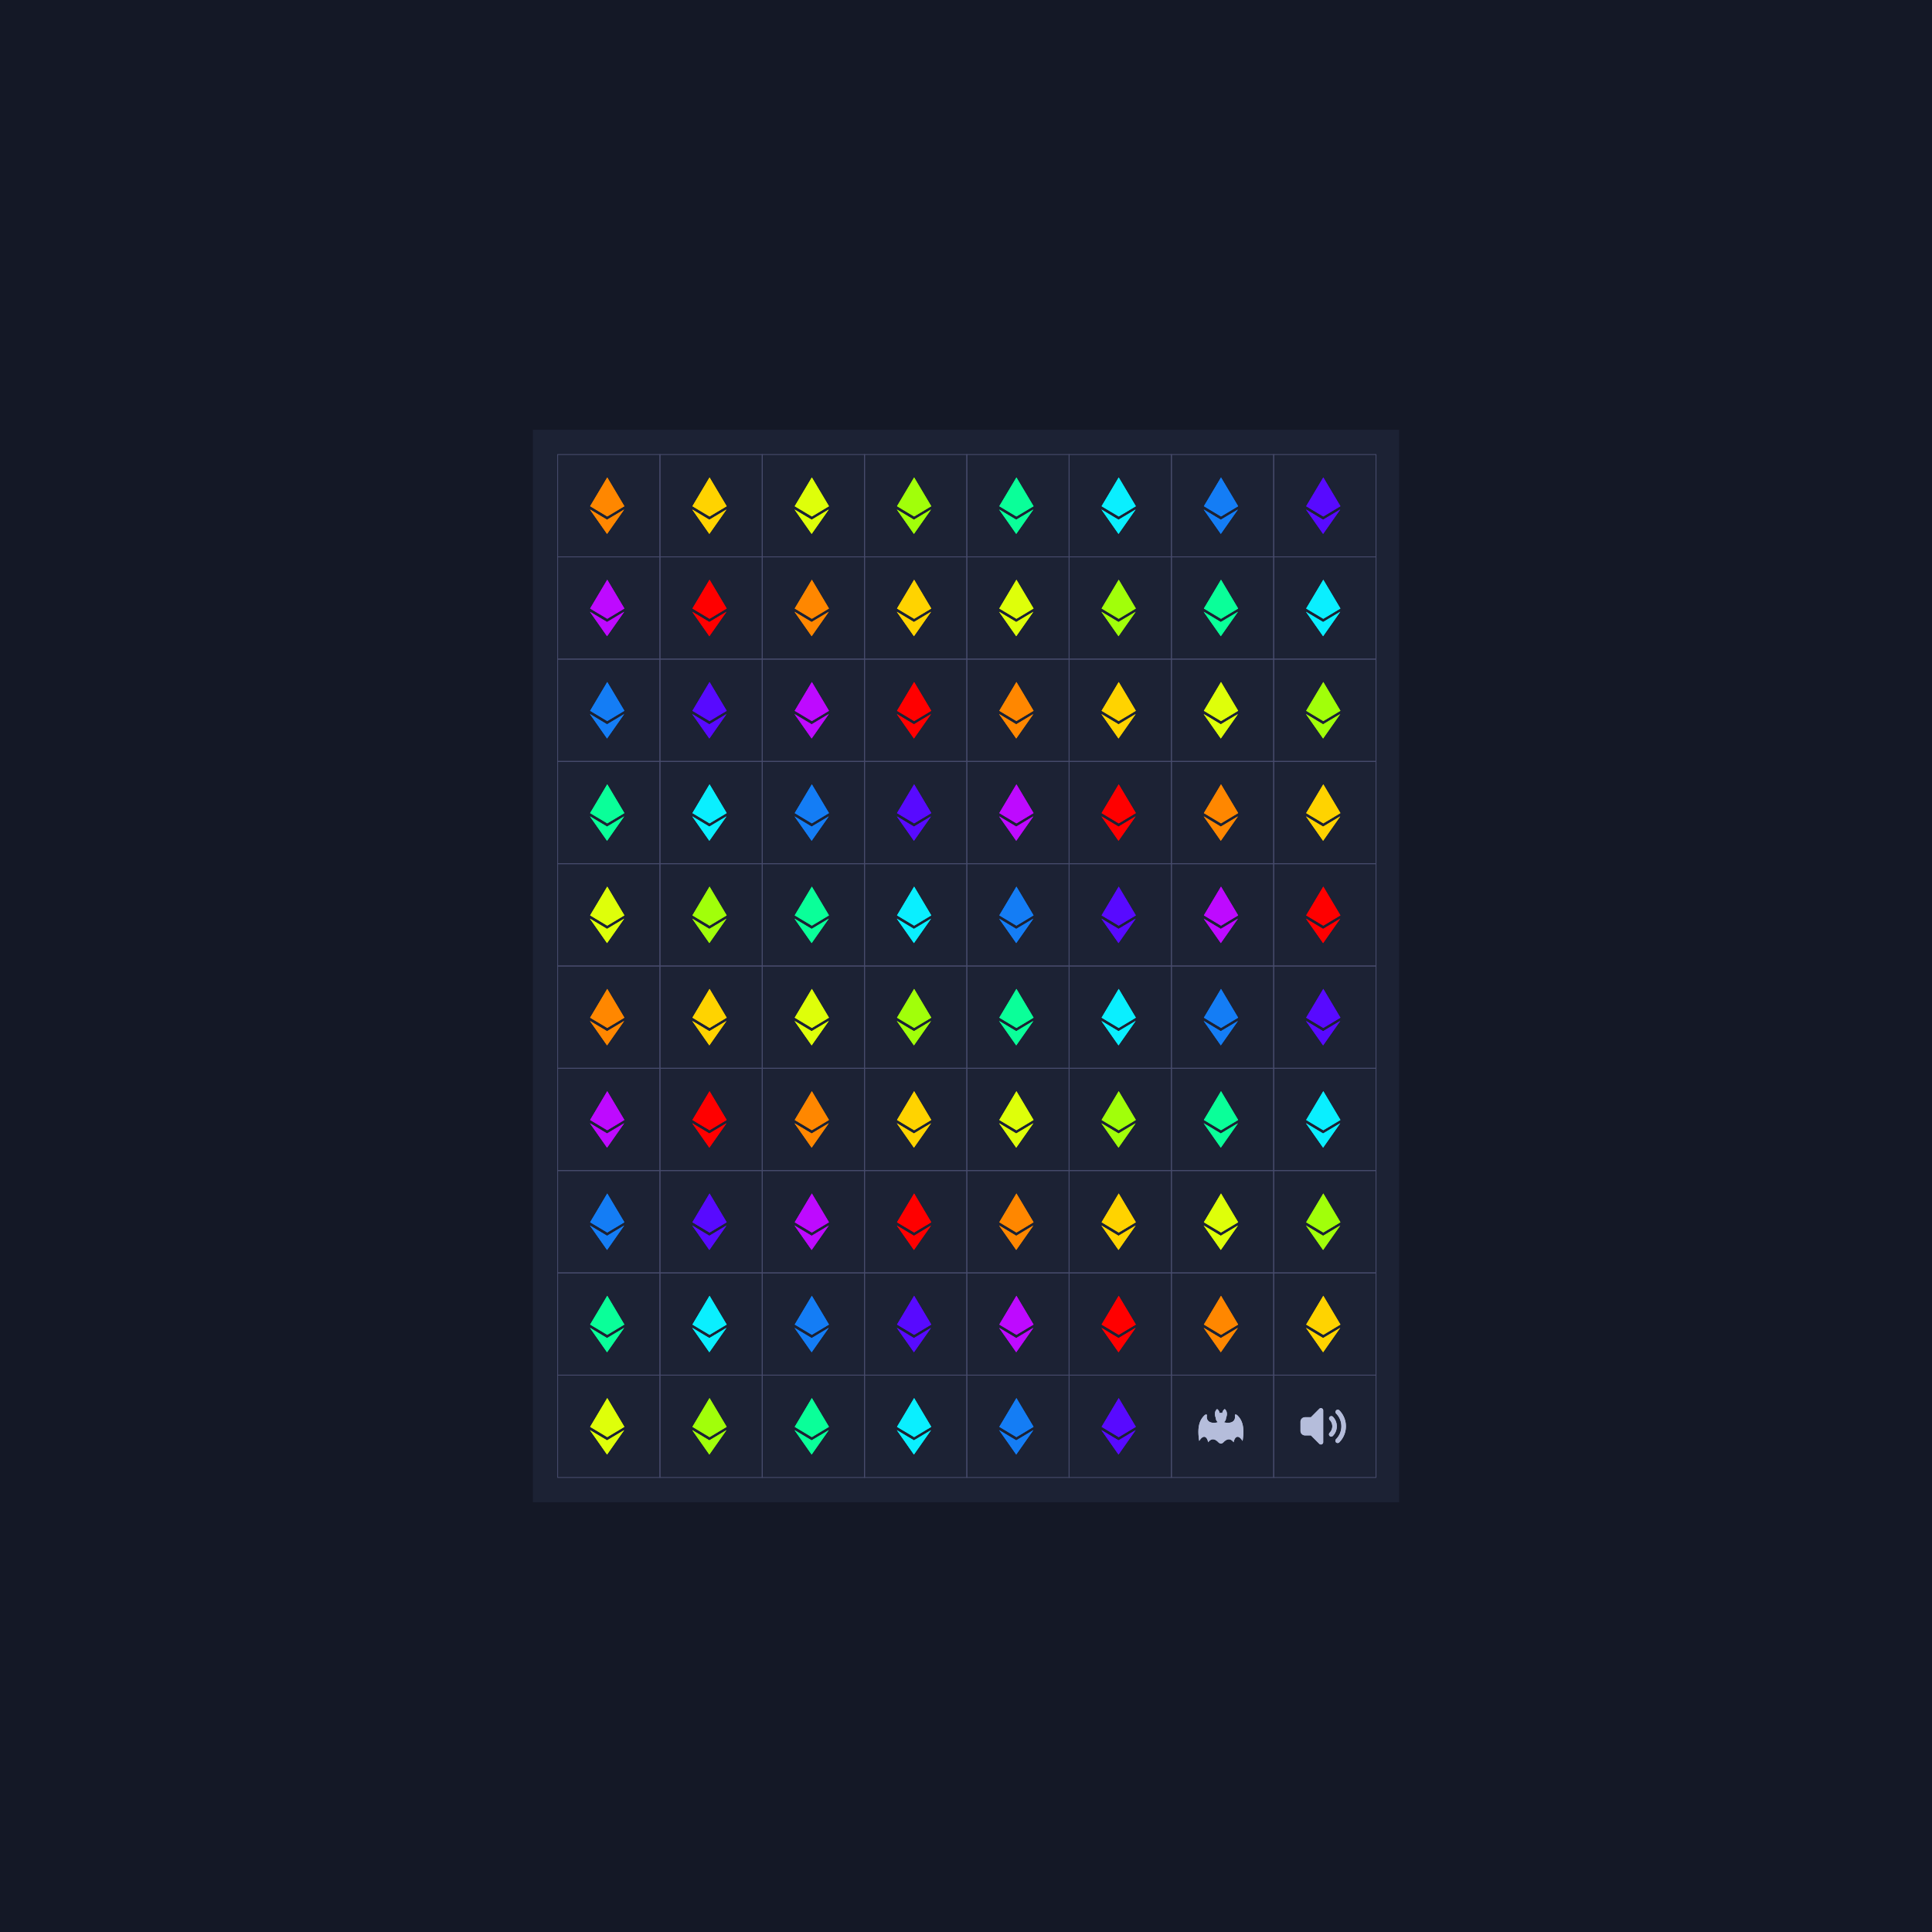
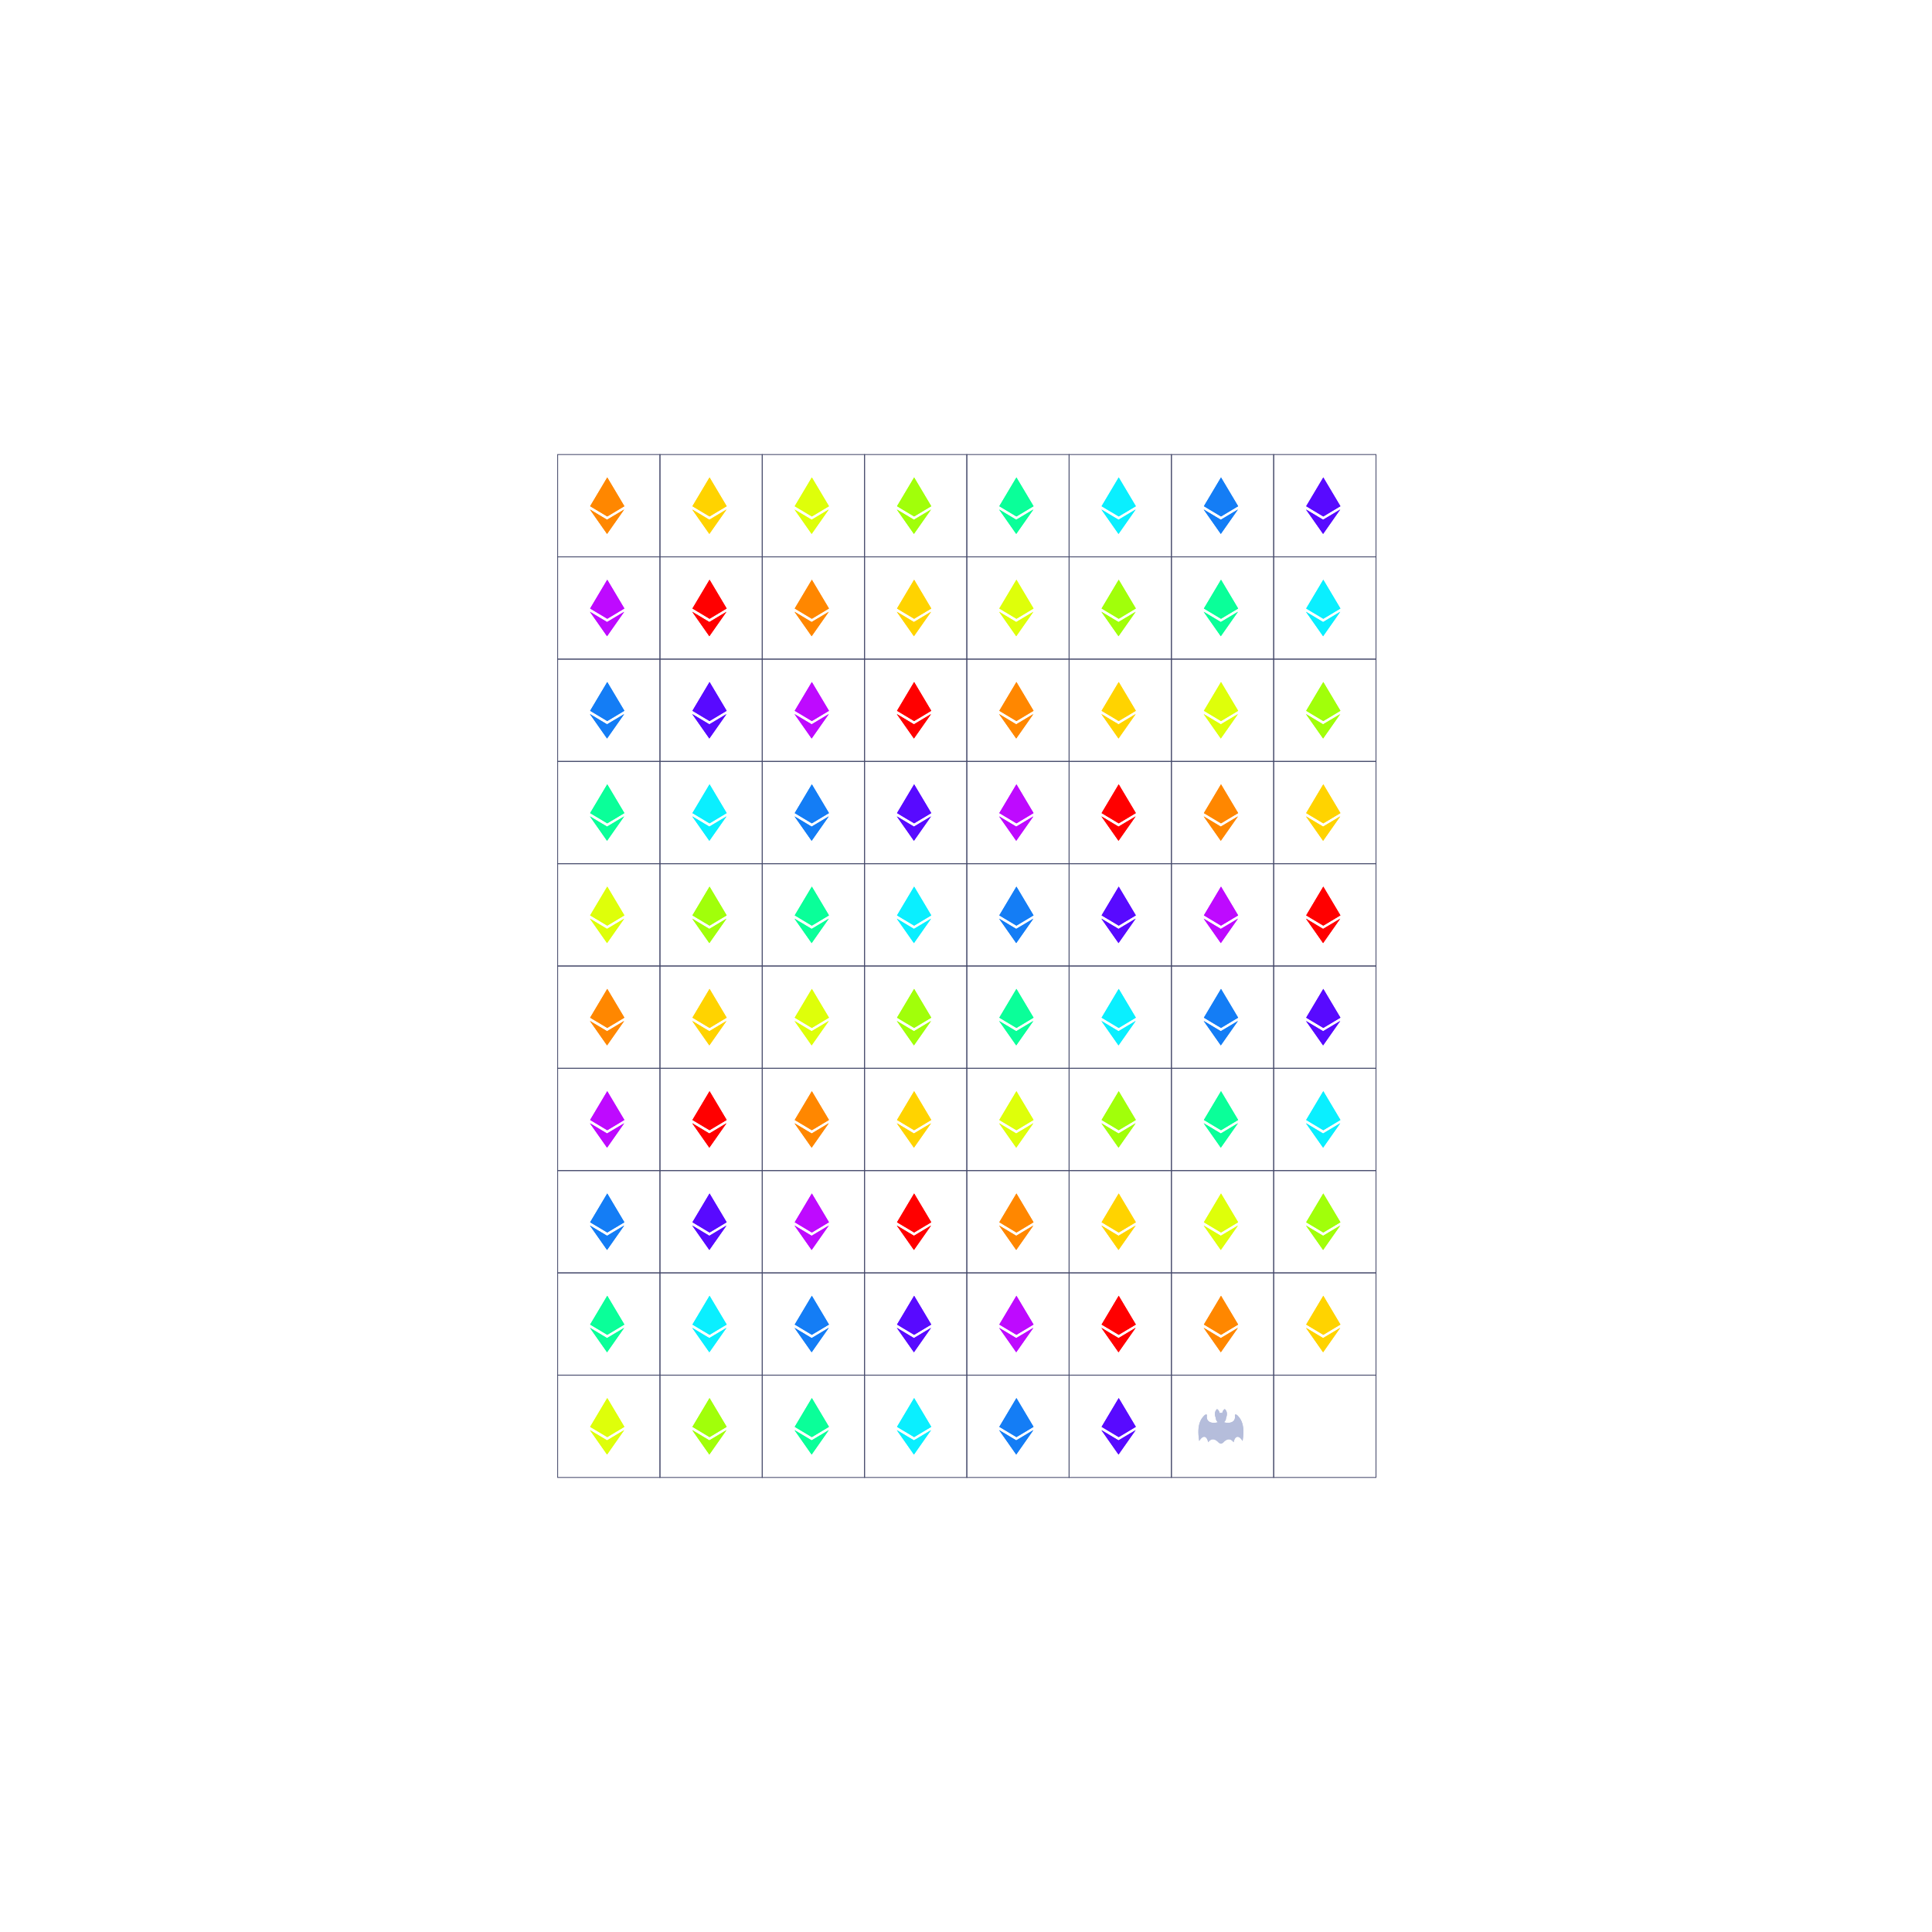
<svg xmlns="http://www.w3.org/2000/svg" fill="none" viewBox="0 0 2342 2342">
  <symbol id="1" viewBox="0 0 500 500">
    <path filter="url(#b1)" d="m250.5 111.982-83.663 140.579 83.663 50.081 83.664-50.081L250.5 111.982Zm-1 276.037 83.712-119.39-83.712 50.053-83.663-50.053 83.663 119.39Z" />
-     <path d="m250.5 111.982-83.663 140.579 83.663 50.081 83.664-50.081L250.5 111.982Zm-1 276.037 83.712-119.39-83.712 50.053-83.663-50.053 83.663 119.39Z" />
+     <path d="m250.5 111.982-83.663 140.579 83.663 50.081 83.664-50.081Zm-1 276.037 83.712-119.39-83.712 50.053-83.663-50.053 83.663 119.39Z" />
  </symbol>
  <symbol id="2" viewBox="0 0 500 500">
    <path filter="url(#b1)" d="M250.097 334.277c-4.408 0-9.595-2.84-14.465-8.259-12.429-11.712-30.146-21.606-47.863 2.016-6.242-31.213-24.971-37.456-43.699-6.242-12.485-75.95 6.243-106.127 24.971-124.855 6.243-6.243 13.372-6.181 12.486 0-5.844 40.883 39.572 38.911 53.731 32.574-6.149-4.551-10.132-11.855-10.132-20.089-12.486-31.214 6.243-43.699 6.243-43.699s10.063 5.032 12.123 19.615a24.786 24.786 0 0 1 6.605-.887c2.285 0 4.501.306 6.605.887 2.06-14.583 12.123-19.615 12.123-19.615s18.728 12.485 6.243 43.699c0 8.266-4.014 15.595-10.207 20.139 14.296 6.299 59.437 8.147 53.613-32.624-.887-6.181 6.242-6.243 12.485 0 18.728 18.728 37.456 48.905 24.971 124.855-18.728-31.214-37.456-24.971-43.699 6.242-17.243-22.992-34.485-14.227-46.858-2.953-5.101 6.031-10.619 9.196-15.276 9.196Z" />
    <path d="M250.097 334.277c-4.408 0-9.595-2.84-14.465-8.259-12.429-11.712-30.146-21.606-47.863 2.016-6.242-31.213-24.971-37.456-43.699-6.242-12.485-75.95 6.243-106.127 24.971-124.855 6.243-6.243 13.372-6.181 12.486 0-5.844 40.883 39.572 38.911 53.731 32.574-6.149-4.551-10.132-11.855-10.132-20.089-12.486-31.214 6.243-43.699 6.243-43.699s10.063 5.032 12.123 19.615a24.786 24.786 0 0 1 6.605-.887c2.285 0 4.501.306 6.605.887 2.06-14.583 12.123-19.615 12.123-19.615s18.728 12.485 6.243 43.699c0 8.266-4.014 15.595-10.207 20.139 14.296 6.299 59.437 8.147 53.613-32.624-.887-6.181 6.242-6.243 12.485 0 18.728 18.728 37.456 48.905 24.971 124.855-18.728-31.214-37.456-24.971-43.699 6.242-17.243-22.992-34.485-14.227-46.858-2.953-5.101 6.031-10.619 9.196-15.276 9.196Z" />
  </symbol>
  <symbol id="3" viewBox="0 0 500 500">
-     <path filter="url(#b1)" d="M320.609 331.682a11.062 11.062 0 0 1-7.77-3.219c-4.307-4.328-4.307-11.321 0-15.65 34.719-34.686 34.719-90.961 0-125.647-5.561-6.492-2.009-16.56 6.393-18.136 3.297-.61 6.704.299 9.257 2.486 43.321 43.343 43.321 113.604 0 156.947a11.142 11.142 0 0 1-7.88 3.219Zm-31.301-31.3a11.077 11.077 0 0 1-7.881-3.33c-4.306-4.329-4.306-11.321 0-15.65 17.359-17.349 17.359-45.487 0-62.824-5.56-6.493-2.009-16.561 6.393-18.137 3.297-.61 6.705.301 9.257 2.487 25.963 25.995 25.963 68.118 0 94.124a11.153 11.153 0 0 1-7.769 3.33Zm-39.292-128.089v155.394a11.124 11.124 0 0 1-6.883 10.212 9.384 9.384 0 0 1-4.217.887 11.117 11.117 0 0 1-7.881-3.218l-41.068-41.18h-28.748c-12.265 0-22.199-9.946-22.199-22.2v-44.397c0-12.265 9.934-22.2 22.199-22.2h28.748l41.068-41.178a11.08 11.08 0 0 1 12.098-2.331 11.098 11.098 0 0 1 6.883 10.211Z" />
-     <path d="M320.609 331.682a11.062 11.062 0 0 1-7.77-3.219c-4.307-4.328-4.307-11.321 0-15.65 34.719-34.686 34.719-90.961 0-125.647-5.561-6.492-2.009-16.56 6.393-18.136 3.297-.61 6.704.299 9.257 2.486 43.321 43.343 43.321 113.604 0 156.947a11.142 11.142 0 0 1-7.88 3.219Zm-31.301-31.3a11.077 11.077 0 0 1-7.881-3.33c-4.306-4.329-4.306-11.321 0-15.65 17.359-17.349 17.359-45.487 0-62.824-5.56-6.493-2.009-16.561 6.393-18.137 3.297-.61 6.705.301 9.257 2.487 25.963 25.995 25.963 68.118 0 94.124a11.153 11.153 0 0 1-7.769 3.33Zm-39.292-128.089v155.394a11.124 11.124 0 0 1-6.883 10.212 9.384 9.384 0 0 1-4.217.887 11.117 11.117 0 0 1-7.881-3.218l-41.068-41.18h-28.748c-12.265 0-22.199-9.946-22.199-22.2v-44.397c0-12.265 9.934-22.2 22.199-22.2h28.748l41.068-41.178a11.08 11.08 0 0 1 12.098-2.331 11.098 11.098 0 0 1 6.883 10.211Z" />
-   </symbol>
+     </symbol>
  <defs>
    <rect id="square" width="124" height="124" stroke="#474B6C" />
    <filter id="b1" x="0" y="0" width="500" height="500" filterUnits="userSpaceOnUse">
      <feGaussianBlur stdDeviation="7" />
    </filter>
    <filter id="g1" x="-100%" y="-100%" width="400%" height="400%" filterUnits="objectBoundingBox" primitiveUnits="userSpaceOnUse" color-interpolation-filters="sRGB">
      <feGaussianBlur stdDeviation="52 63" x="0%" y="0%" width="100%" height="100%" in="SourceGraphic" result="blur" />
    </filter>
    <filter id="g2" x="-100%" y="-100%" width="400%" height="400%" filterUnits="objectBoundingBox" primitiveUnits="userSpaceOnUse" color-interpolation-filters="sRGB">
      <feGaussianBlur stdDeviation="24 31" x="0%" y="0%" width="100%" height="100%" in="SourceGraphic" result="blur" />
    </filter>
  </defs>
-   <rect width="2342" height="2342" fill="#141826" />
  <g transform="matrix(1,0,0,1,646,521)">
-     <rect width="1050" height="1300" fill="#1C2234" />
    <g id="grid">
      <use href="#square" x="30" y="30" />
      <use href="#square" x="154" y="30" />
      <use href="#square" x="278" y="30" />
      <use href="#square" x="402" y="30" />
      <use href="#square" x="526" y="30" />
      <use href="#square" x="650" y="30" />
      <use href="#square" x="774" y="30" />
      <use href="#square" x="898" y="30" />
      <use href="#square" x="30" y="154" />
      <use href="#square" x="154" y="154" />
      <use href="#square" x="278" y="154" />
      <use href="#square" x="402" y="154" />
      <use href="#square" x="526" y="154" />
      <use href="#square" x="650" y="154" />
      <use href="#square" x="774" y="154" />
      <use href="#square" x="898" y="154" />
      <use href="#square" x="30" y="278" />
      <use href="#square" x="154" y="278" />
      <use href="#square" x="278" y="278" />
      <use href="#square" x="402" y="278" />
      <use href="#square" x="526" y="278" />
      <use href="#square" x="650" y="278" />
      <use href="#square" x="774" y="278" />
      <use href="#square" x="898" y="278" />
      <use href="#square" x="30" y="402" />
      <use href="#square" x="154" y="402" />
      <use href="#square" x="278" y="402" />
      <use href="#square" x="402" y="402" />
      <use href="#square" x="526" y="402" />
      <use href="#square" x="650" y="402" />
      <use href="#square" x="774" y="402" />
      <use href="#square" x="898" y="402" />
      <use href="#square" x="30" y="526" />
      <use href="#square" x="154" y="526" />
      <use href="#square" x="278" y="526" />
      <use href="#square" x="402" y="526" />
      <use href="#square" x="526" y="526" />
      <use href="#square" x="650" y="526" />
      <use href="#square" x="774" y="526" />
      <use href="#square" x="898" y="526" />
      <use href="#square" x="30" y="650" />
      <use href="#square" x="154" y="650" />
      <use href="#square" x="278" y="650" />
      <use href="#square" x="402" y="650" />
      <use href="#square" x="526" y="650" />
      <use href="#square" x="650" y="650" />
      <use href="#square" x="774" y="650" />
      <use href="#square" x="898" y="650" />
      <use href="#square" x="30" y="774" />
      <use href="#square" x="154" y="774" />
      <use href="#square" x="278" y="774" />
      <use href="#square" x="402" y="774" />
      <use href="#square" x="526" y="774" />
      <use href="#square" x="650" y="774" />
      <use href="#square" x="774" y="774" />
      <use href="#square" x="898" y="774" />
      <use href="#square" x="30" y="898" />
      <use href="#square" x="154" y="898" />
      <use href="#square" x="278" y="898" />
      <use href="#square" x="402" y="898" />
      <use href="#square" x="526" y="898" />
      <use href="#square" x="650" y="898" />
      <use href="#square" x="774" y="898" />
      <use href="#square" x="898" y="898" />
      <use href="#square" x="30" y="1022" />
      <use href="#square" x="154" y="1022" />
      <use href="#square" x="278" y="1022" />
      <use href="#square" x="402" y="1022" />
      <use href="#square" x="526" y="1022" />
      <use href="#square" x="650" y="1022" />
      <use href="#square" x="774" y="1022" />
      <use href="#square" x="898" y="1022" />
      <use href="#square" x="30" y="1146" />
      <use href="#square" x="154" y="1146" />
      <use href="#square" x="278" y="1146" />
      <use href="#square" x="402" y="1146" />
      <use href="#square" x="526" y="1146" />
      <use href="#square" x="650" y="1146" />
      <use href="#square" x="774" y="1146" />
      <use href="#square" x="898" y="1146" />
    </g>
    <g id="symbols">
      <use href="#1" x="28" y="30" fill="#ff8700" opacity="1" height="124" width="124" />
      <use href="#1" x="152" y="30" fill="#ffd300" opacity="0.64" height="124" width="124" />
      <use href="#1" x="276" y="30" fill="#deff0a" opacity="0.63" height="124" width="124" />
      <use href="#1" x="400" y="30" fill="#a1ff0a" opacity="0.62" height="124" width="124" />
      <use href="#1" x="524" y="30" fill="#0aff99" opacity="0.61" height="124" width="124" />
      <use href="#1" x="648" y="30" fill="#0aefff" opacity="0.60" height="124" width="124" />
      <use href="#1" x="772" y="30" fill="#147df5" opacity="0.59" height="124" width="124" />
      <use href="#1" x="896" y="30" fill="#580aff" opacity="0.58" height="124" width="124" />
      <use href="#1" x="28" y="154" fill="#be0aff" opacity="0.57" height="124" width="124" />
      <use href="#1" x="152" y="154" fill="#ff0000" opacity="0.56" height="124" width="124" />
      <use href="#1" x="276" y="154" fill="#ff8700" opacity="0.55" height="124" width="124" />
      <use href="#1" x="400" y="154" fill="#ffd300" opacity="0.54" height="124" width="124" />
      <use href="#1" x="524" y="154" fill="#deff0a" opacity="0.53" height="124" width="124" />
      <use href="#1" x="648" y="154" fill="#a1ff0a" opacity="0.52" height="124" width="124" />
      <use href="#1" x="772" y="154" fill="#0aff99" opacity="0.51" height="124" width="124" />
      <use href="#1" x="896" y="154" fill="#0aefff" opacity="0.50" height="124" width="124" />
      <use href="#1" x="28" y="278" fill="#147df5" opacity="0.49" height="124" width="124" />
      <use href="#1" x="152" y="278" fill="#580aff" opacity="0.48" height="124" width="124" />
      <use href="#1" x="276" y="278" fill="#be0aff" opacity="0.47" height="124" width="124" />
      <use href="#1" x="400" y="278" fill="#ff0000" opacity="0.46" height="124" width="124" />
      <use href="#1" x="524" y="278" fill="#ff8700" opacity="0.45" height="124" width="124" />
      <use href="#1" x="648" y="278" fill="#ffd300" opacity="0.44" height="124" width="124" />
      <use href="#1" x="772" y="278" fill="#deff0a" opacity="0.43" height="124" width="124" />
      <use href="#1" x="896" y="278" fill="#a1ff0a" opacity="0.42" height="124" width="124" />
      <use href="#1" x="28" y="402" fill="#0aff99" opacity="0.41" height="124" width="124" />
      <use href="#1" x="152" y="402" fill="#0aefff" opacity="0.40" height="124" width="124" />
      <use href="#1" x="276" y="402" fill="#147df5" opacity="0.39" height="124" width="124" />
      <use href="#1" x="400" y="402" fill="#580aff" opacity="0.38" height="124" width="124" />
      <use href="#1" x="524" y="402" fill="#be0aff" opacity="0.37" height="124" width="124" />
      <use href="#1" x="648" y="402" fill="#ff0000" opacity="0.36" height="124" width="124" />
      <use href="#1" x="772" y="402" fill="#ff8700" opacity="0.35" height="124" width="124" />
      <use href="#1" x="896" y="402" fill="#ffd300" opacity="0.34" height="124" width="124" />
      <use href="#1" x="28" y="526" fill="#deff0a" opacity="0.33" height="124" width="124" />
      <use href="#1" x="152" y="526" fill="#a1ff0a" opacity="0.32" height="124" width="124" />
      <use href="#1" x="276" y="526" fill="#0aff99" opacity="0.31" height="124" width="124" />
      <use href="#1" x="400" y="526" fill="#0aefff" opacity="0.30" height="124" width="124" />
      <use href="#1" x="524" y="526" fill="#147df5" opacity="0.29" height="124" width="124" />
      <use href="#1" x="648" y="526" fill="#580aff" opacity="0.28" height="124" width="124" />
      <use href="#1" x="772" y="526" fill="#be0aff" opacity="0.27" height="124" width="124" />
      <use href="#1" x="896" y="526" fill="#ff0000" opacity="0.26" height="124" width="124" />
      <use href="#1" x="28" y="650" fill="#ff8700" opacity="0.25" height="124" width="124" />
      <use href="#1" x="152" y="650" fill="#ffd300" opacity="0.24" height="124" width="124" />
      <use href="#1" x="276" y="650" fill="#deff0a" opacity="0.23" height="124" width="124" />
      <use href="#1" x="400" y="650" fill="#a1ff0a" opacity="0.22" height="124" width="124" />
      <use href="#1" x="524" y="650" fill="#0aff99" opacity="0.21" height="124" width="124" />
      <use href="#1" x="648" y="650" fill="#0aefff" opacity="0.20" height="124" width="124" />
      <use href="#1" x="772" y="650" fill="#147df5" opacity="0.19" height="124" width="124" />
      <use href="#1" x="896" y="650" fill="#580aff" opacity="0.18" height="124" width="124" />
      <use href="#1" x="28" y="774" fill="#be0aff" opacity="0.17" height="124" width="124" />
      <use href="#1" x="152" y="774" fill="#ff0000" opacity="0.16" height="124" width="124" />
      <use href="#1" x="276" y="774" fill="#ff8700" opacity="0.15" height="124" width="124" />
      <use href="#1" x="400" y="774" fill="#ffd300" opacity="0.14" height="124" width="124" />
      <use href="#1" x="524" y="774" fill="#deff0a" opacity="0.13" height="124" width="124" />
      <use href="#1" x="648" y="774" fill="#a1ff0a" opacity="0.12" height="124" width="124" />
      <use href="#1" x="772" y="774" fill="#0aff99" opacity="0.11" height="124" width="124" />
      <use href="#1" x="896" y="774" fill="#0aefff" opacity="0.10" height="124" width="124" />
      <use href="#1" x="28" y="898" fill="#147df5" opacity="0.09" height="124" width="124" />
      <use href="#1" x="152" y="898" fill="#580aff" opacity="0.08" height="124" width="124" />
      <use href="#1" x="276" y="898" fill="#be0aff" opacity="0.07" height="124" width="124" />
      <use href="#1" x="400" y="898" fill="#ff0000" opacity="0.06" height="124" width="124" />
      <use href="#1" x="524" y="898" fill="#ff8700" opacity="0.05" height="124" width="124" />
      <use href="#1" x="648" y="898" fill="#ffd300" opacity="0.05" height="124" width="124" />
      <use href="#1" x="772" y="898" fill="#deff0a" opacity="0.05" height="124" width="124" />
      <use href="#1" x="896" y="898" fill="#a1ff0a" opacity="0.05" height="124" width="124" />
      <use href="#1" x="28" y="1022" fill="#0aff99" opacity="0.05" height="124" width="124" />
      <use href="#1" x="152" y="1022" fill="#0aefff" opacity="0.05" height="124" width="124" />
      <use href="#1" x="276" y="1022" fill="#147df5" opacity="0.05" height="124" width="124" />
      <use href="#1" x="400" y="1022" fill="#580aff" opacity="0.05" height="124" width="124" />
      <use href="#1" x="524" y="1022" fill="#be0aff" opacity="0.05" height="124" width="124" />
      <use href="#1" x="648" y="1022" fill="#ff0000" opacity="0.05" height="124" width="124" />
      <use href="#1" x="772" y="1022" fill="#ff8700" opacity="0.05" height="124" width="124" />
      <use href="#1" x="896" y="1022" fill="#ffd300" opacity="0.05" height="124" width="124" />
      <use href="#1" x="28" y="1146" fill="#deff0a" opacity="0.00" height="124" width="124" />
      <use href="#1" x="152" y="1146" fill="#a1ff0a" opacity="0.00" height="124" width="124" />
      <use href="#1" x="276" y="1146" fill="#0aff99" opacity="0.00" height="124" width="124" />
      <use href="#1" x="400" y="1146" fill="#0aefff" opacity="0.00" height="124" width="124" />
      <use href="#1" x="524" y="1146" fill="#147df5" opacity="0.00" height="124" width="124" />
      <use href="#1" x="648" y="1146" fill="#580aff" opacity="0.00" height="124" width="124" />
      <use href="#2" x="772" y="1146" fill="#B5BDDB" opacity="1" height="124" width="124" />
      <use href="#3" x="896" y="1146" fill="#B5BDDB" opacity="1" height="124" width="124" />
    </g>
  </g>
</svg>